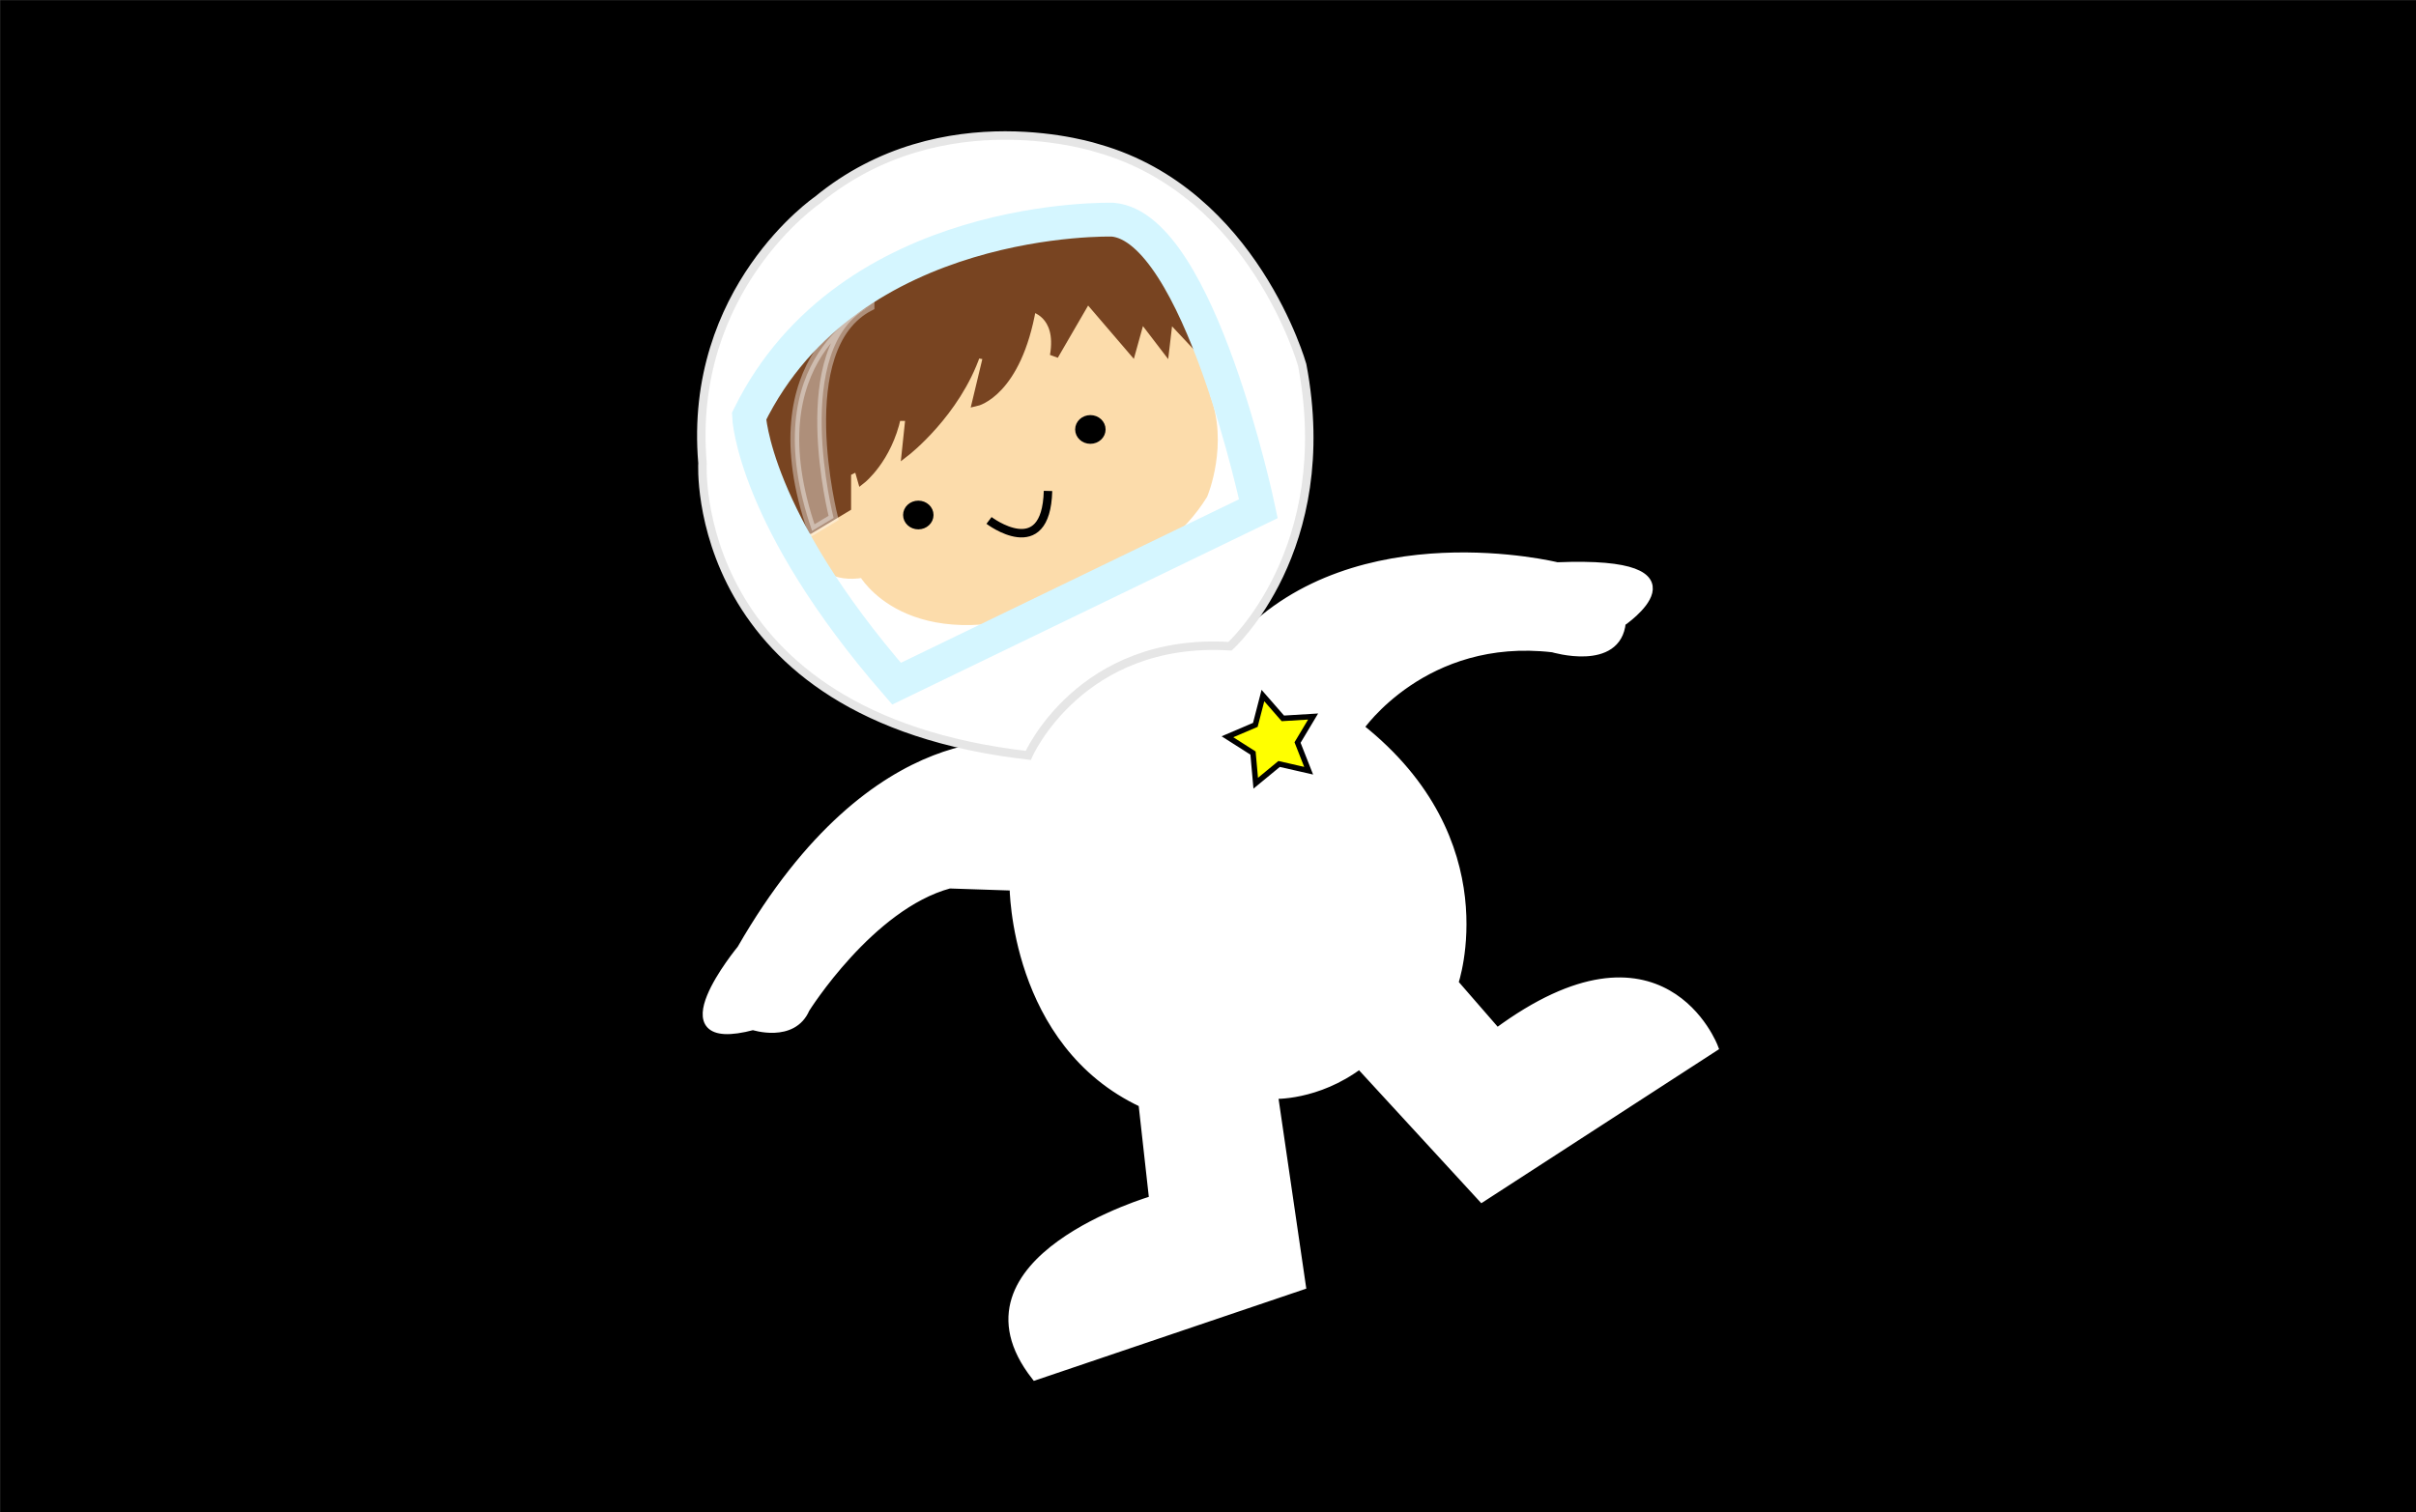
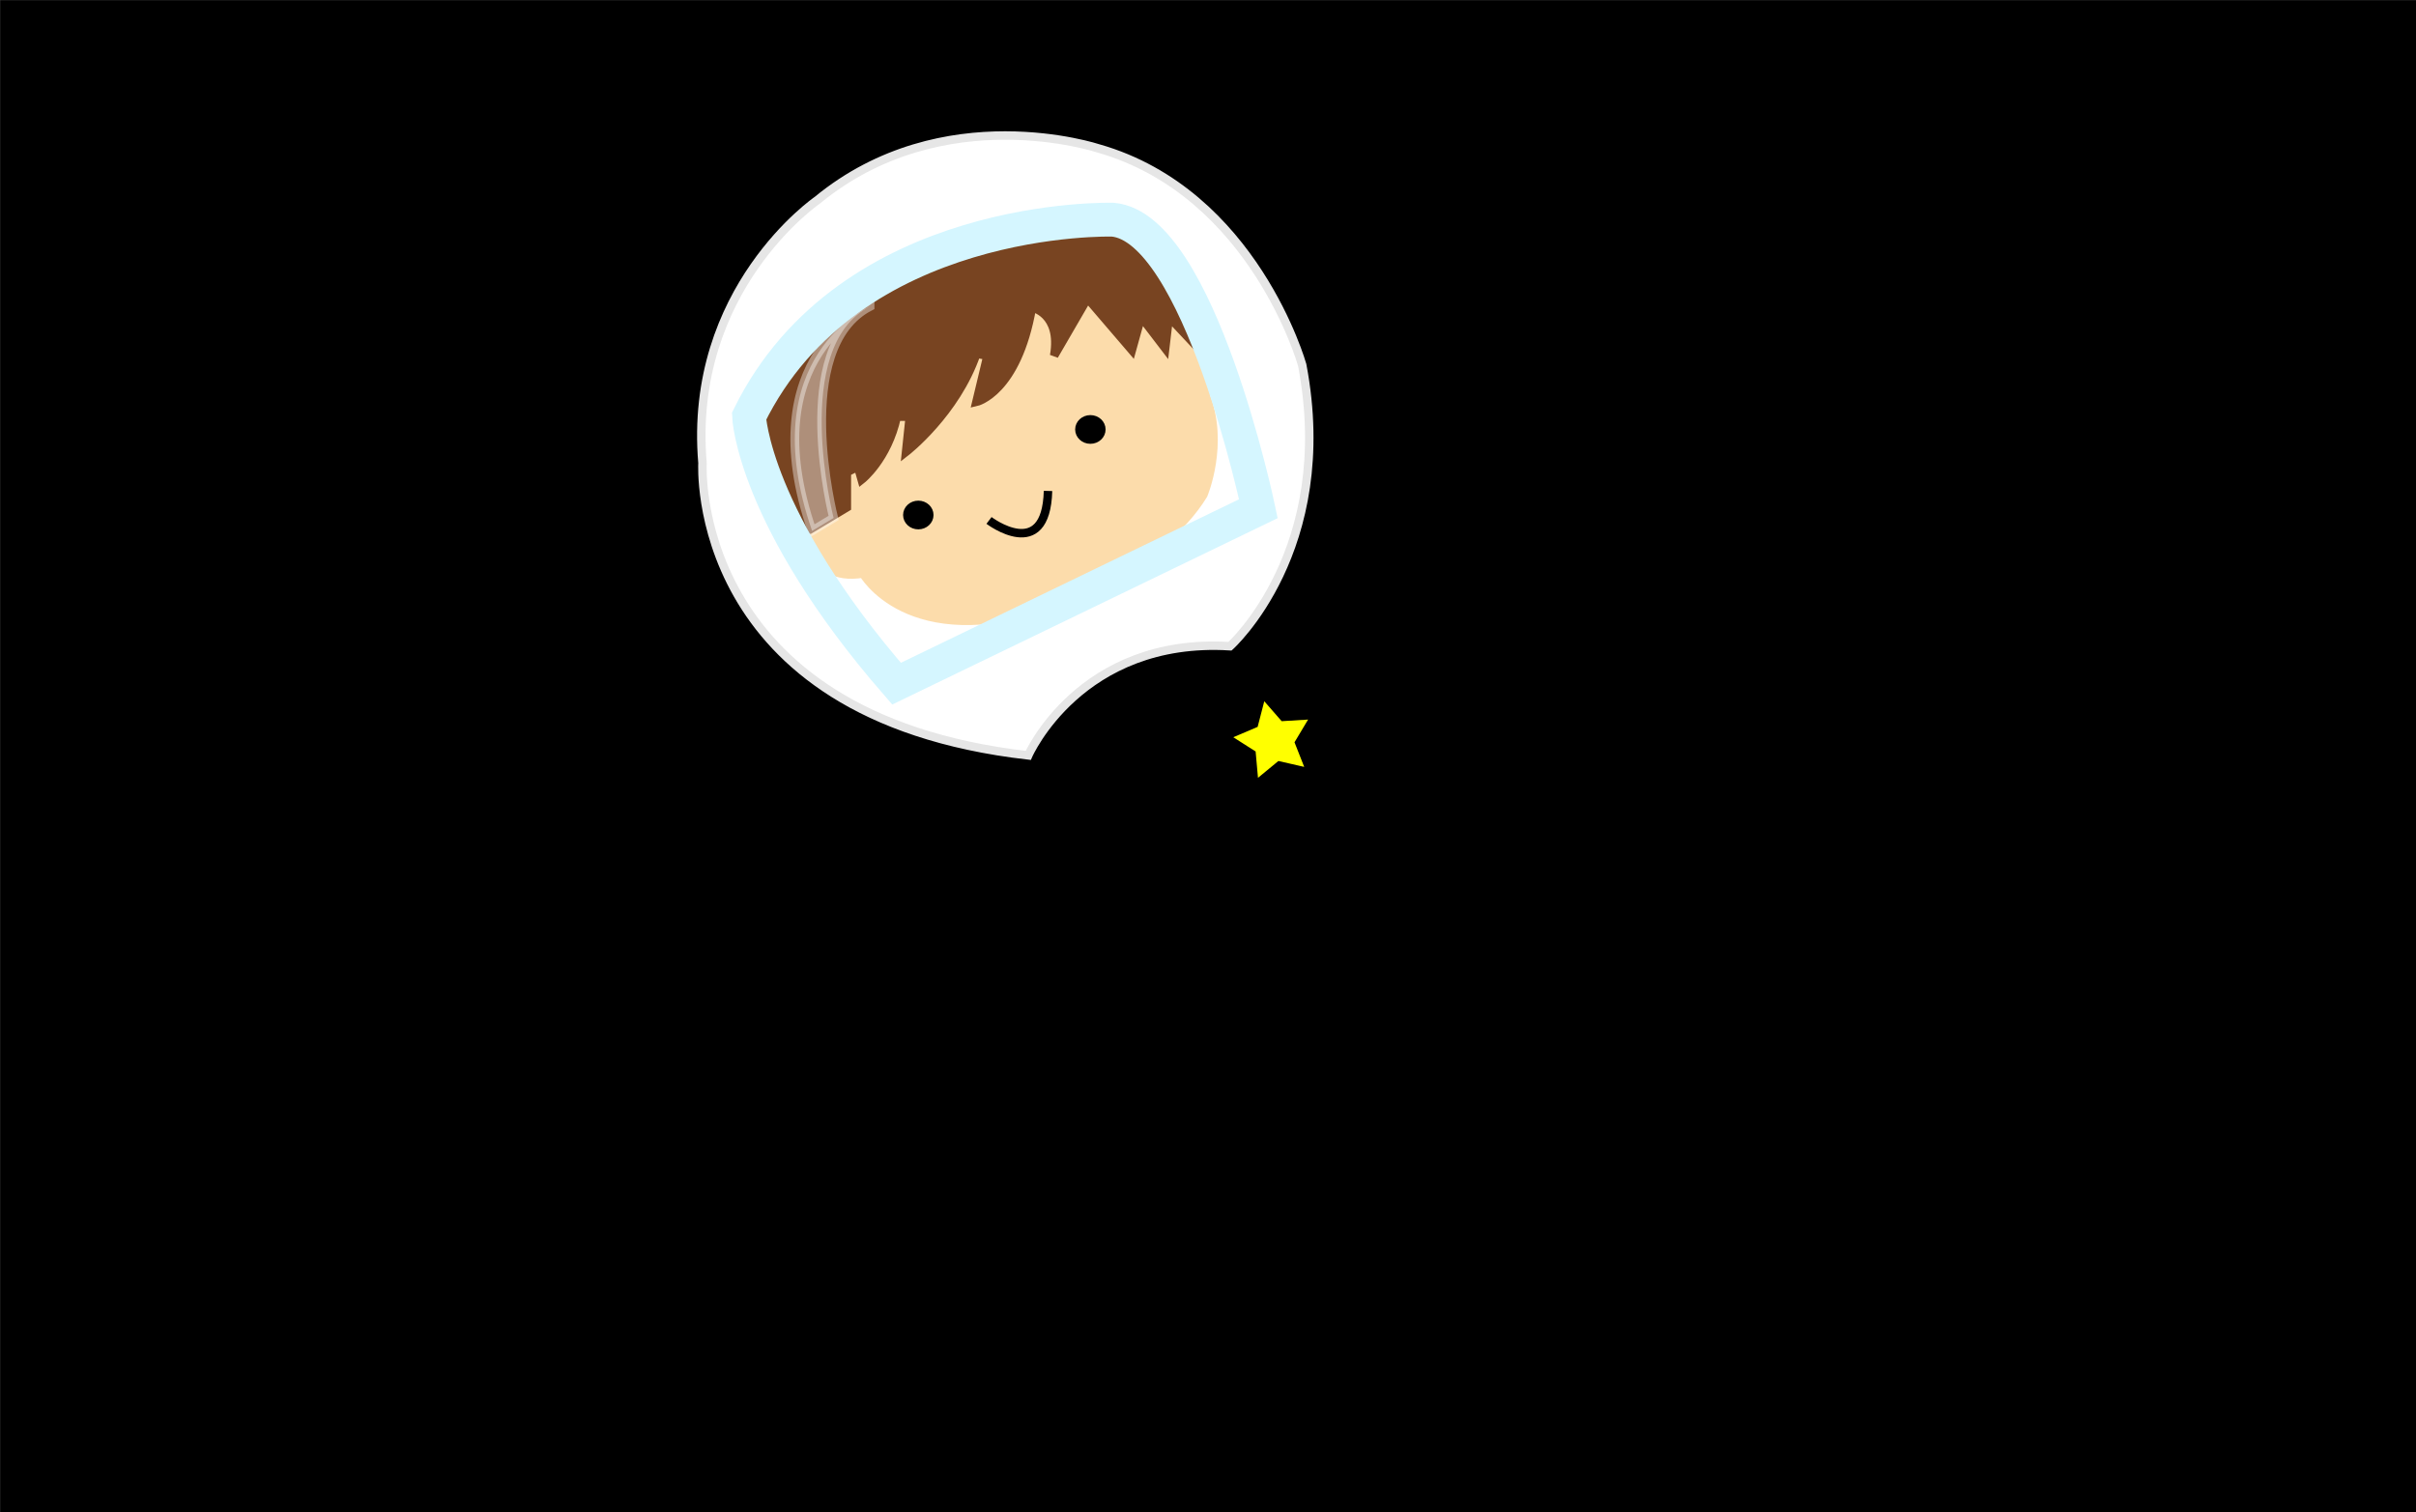
<svg xmlns="http://www.w3.org/2000/svg" xmlns:ns1="http://sodipodi.sourceforge.net/DTD/sodipodi-0.dtd" xmlns:ns2="http://www.inkscape.org/namespaces/inkscape" id="svg2987" ns1:docname="astronaut.svg" viewBox="0 0 349.28 218.66" version="1.1" ns2:version="0.48.4 r9939">
  <rect x="0" y="0" width="349.28" height="218.66" fill="#808080" stroke="none" />
  <ns1:namedview id="base" fit-margin-left="0" ns2:zoom="1.0198861" borderopacity="1.0" ns2:current-layer="layer1" ns2:cx="227.2072" ns2:cy="87.017632" fit-margin-right="0" ns2:window-maximized="1" ns2:snap-bbox="true" showgrid="false" width="1052.36px" ns2:document-units="px" bordercolor="#666666" ns2:window-x="-8" ns2:window-y="-8" fit-margin-bottom="0" ns2:window-width="1280" ns2:pageopacity="0.0" ns2:pageshadow="2" pagecolor="#ffffff" ns2:window-height="961" fit-margin-top="0" />
  <g id="layer1" ns2:label="Livello 1" ns2:groupmode="layer" transform="translate(-466.76 -436.38)">
    <g id="g3844">
      <rect id="rect3047" style="stroke:#000000;stroke-width:10;fill:#000000" transform="translate(290.2 336.01)" height="208.65" width="339.26" y="105.39" x="181.58" />
      <g id="g3831" transform="matrix(2.701 0 0 2.701 -961.43 -897.04)">
-         <path id="path3888" style="stroke:#ffffff;stroke-width:.453px;fill:#ffffff" ns2:connector-curvature="0" d="m583.7 533.65s-8-1.79-15.263 10.842c0 0-4.526 5.474 0.632 4.105 0 0 2.118 0.697 2.808-0.912 0 0 3.449-5.518 7.702-6.667l3.448 0.115s0 8.391 6.897 11.61l0.575 5.173s-11.15 3.219-6.322 9.426l14.254-4.828-1.494-10.23s2.299 0.115 4.598-1.609l6.552 7.127 12.414-8.046s-2.759-7.357-11.61-0.805l-2.299-2.644s2.644-7.587-5.058-13.679c0 0 3.448-5.058 10.345-4.253 0 0 3.449 1.034 3.678-1.379 0 0 4.943-3.333-3.448-2.989 0 0-10.69-2.644-16.897 3.908 0 0-9.457 0.207-11.511 5.736z" />
        <path id="path3860" style="stroke:#e6e6e6;stroke-width:.453px;fill:#ffffff" ns2:connector-curvature="0" d="m583.8 534.12s2.774-6.34 10.799-5.845c0 0 5.746-5.152 3.864-15.059 0 0-2.576-9.213-10.898-11.591 0 0-8.322-2.774-15.059 2.774 0 0-6.935 4.755-6.142 14.068 0 0-0.793 13.573 17.436 15.653z" />
        <path id="path3868" ns1:rx="0.43786597" ns1:ry="0.43786597" style="opacity:.269;stroke:#784421;stroke-width:7.7;fill:none" ns1:type="arc" d="m-367.48 163.16c0 0.242-0.196 0.438-0.438 0.438s-0.438-0.196-0.438-0.438c0-0.097 0.032-0.191 0.091-0.267l0.347 0.267z" transform="matrix(.453 0 0 .453 747.17 449.14)" ns1:cy="163.15581" ns1:cx="-367.91687" ns1:end="3.7984517" ns1:start="0" />
        <path id="path3882" style="stroke:#fcdcab;stroke-width:.453px;fill:#fcdcab" ns2:connector-curvature="0" d="m572.12 521.54s-0.316 3.368 2.842 2.842c0 0 2.421 4.316 10.105 1.684 0 0 5.789-2.105 8.105-5.895 0 0 1.158-2.737 0.105-5.368l0.737-0.842-2.421-5.158-11.789 0.632-8.105 10.421z" />
        <path id="path3862" style="stroke:#784421;stroke-width:.453px;fill:#784421" ns2:connector-curvature="0" d="m572.11 522.03 1.981-1.189v-1.882l0.594-0.297 0.198 0.693s1.387-1.09 1.882-3.368h0.693l-0.198 1.882s2.675-2.08 3.765-5.251l0.594 0.099-0.594 2.477s2.18-0.495 2.972-5.053c0 0 1.585 0.297 1.189 2.576l1.783-3.071 2.378 2.774 0.495-1.783 1.288 1.684 0.198-1.684 1.486 1.585s-0.495-4.755-3.765-6.638c0 0-6.34-0.495-9.114 1.288 0 0-8.124 2.378-10.601 7.331 0 0-1.189 3.666 2.774 7.827z" />
        <path id="path3880" ns1:nodetypes="cccc" style="opacity:.4;stroke:#ffffff;stroke-width:.473px;fill:#ffffff" ns2:connector-curvature="0" d="m575.33 510.08s-6.346 2.658-3.1 12.02l1.152-0.693s-2.345-9.13 1.948-11.326z" />
        <path id="path3886" style="stroke:#d5f6ff;stroke-width:1.81;fill:none" ns2:connector-curvature="0" d="m576.75 530.28 19.368-9.368s-3.158-15.053-7.789-15.474c0 0-14.105-0.421-19.474 10.526 0 0 0.211 5.474 7.895 14.316z" />
        <path id="path3899" style="stroke:#000000;stroke-width:1.666;fill:#ffff00" ns1:type="star" ns1:sides="5" ns2:transform-center-x="0.3884504" ns1:r1="14.072158" ns1:r2="7.3175225" ns2:transform-center-y="-0.13817982" ns1:arg1="0.71027101" ns1:arg2="1.3385895" transform="matrix(.176 0 0 .176 641.36 500.31)" ns2:randomized="0" ns1:cy="187.58369" ns1:cx="-252.43568" ns2:rounded="0" ns2:flatsided="false" d="m-241.77 196.76-8.985-2.054-7.114 5.861-0.823-9.18-7.773-4.954 8.477-3.619 2.31-8.923 6.062 6.944 9.2-0.561-4.731 7.911z" />
        <path id="path3872" ns1:rx="15.544242" ns1:ry="14.449577" style="stroke:#000000;stroke-width:7.7;fill:#000000" ns1:type="arc" d="m-429.33 159.98c0 7.98-6.959 14.45-15.544 14.45-8.585 0-15.544-6.469-15.544-14.45 0-7.98 6.959-14.45 15.544-14.45 8.585 0 15.544 6.469 15.544 14.45z" transform="matrix(.042 0 0 .042 605.81 509.95)" ns1:cy="159.98128" ns1:cx="-444.87183" />
        <path id="path3878" style="stroke:#000000;stroke-width:.453px;fill:none" ns2:connector-curvature="0" d="m581.7 521.54s3.053 2.316 3.158-1.579" />
        <path id="path3870" ns1:rx="15.544242" ns1:ry="14.449577" style="stroke:#000000;stroke-width:7.7;fill:#000000" ns1:type="arc" d="m-429.33 159.98c0 7.98-6.959 14.45-15.544 14.45-8.585 0-15.544-6.469-15.544-14.45 0-7.98 6.959-14.45 15.544-14.45 8.585 0 15.544 6.469 15.544 14.45z" transform="matrix(.042 0 0 .042 596.6 514.53)" ns1:cy="159.98128" ns1:cx="-444.87183" />
      </g>
    </g>
  </g>
</svg>